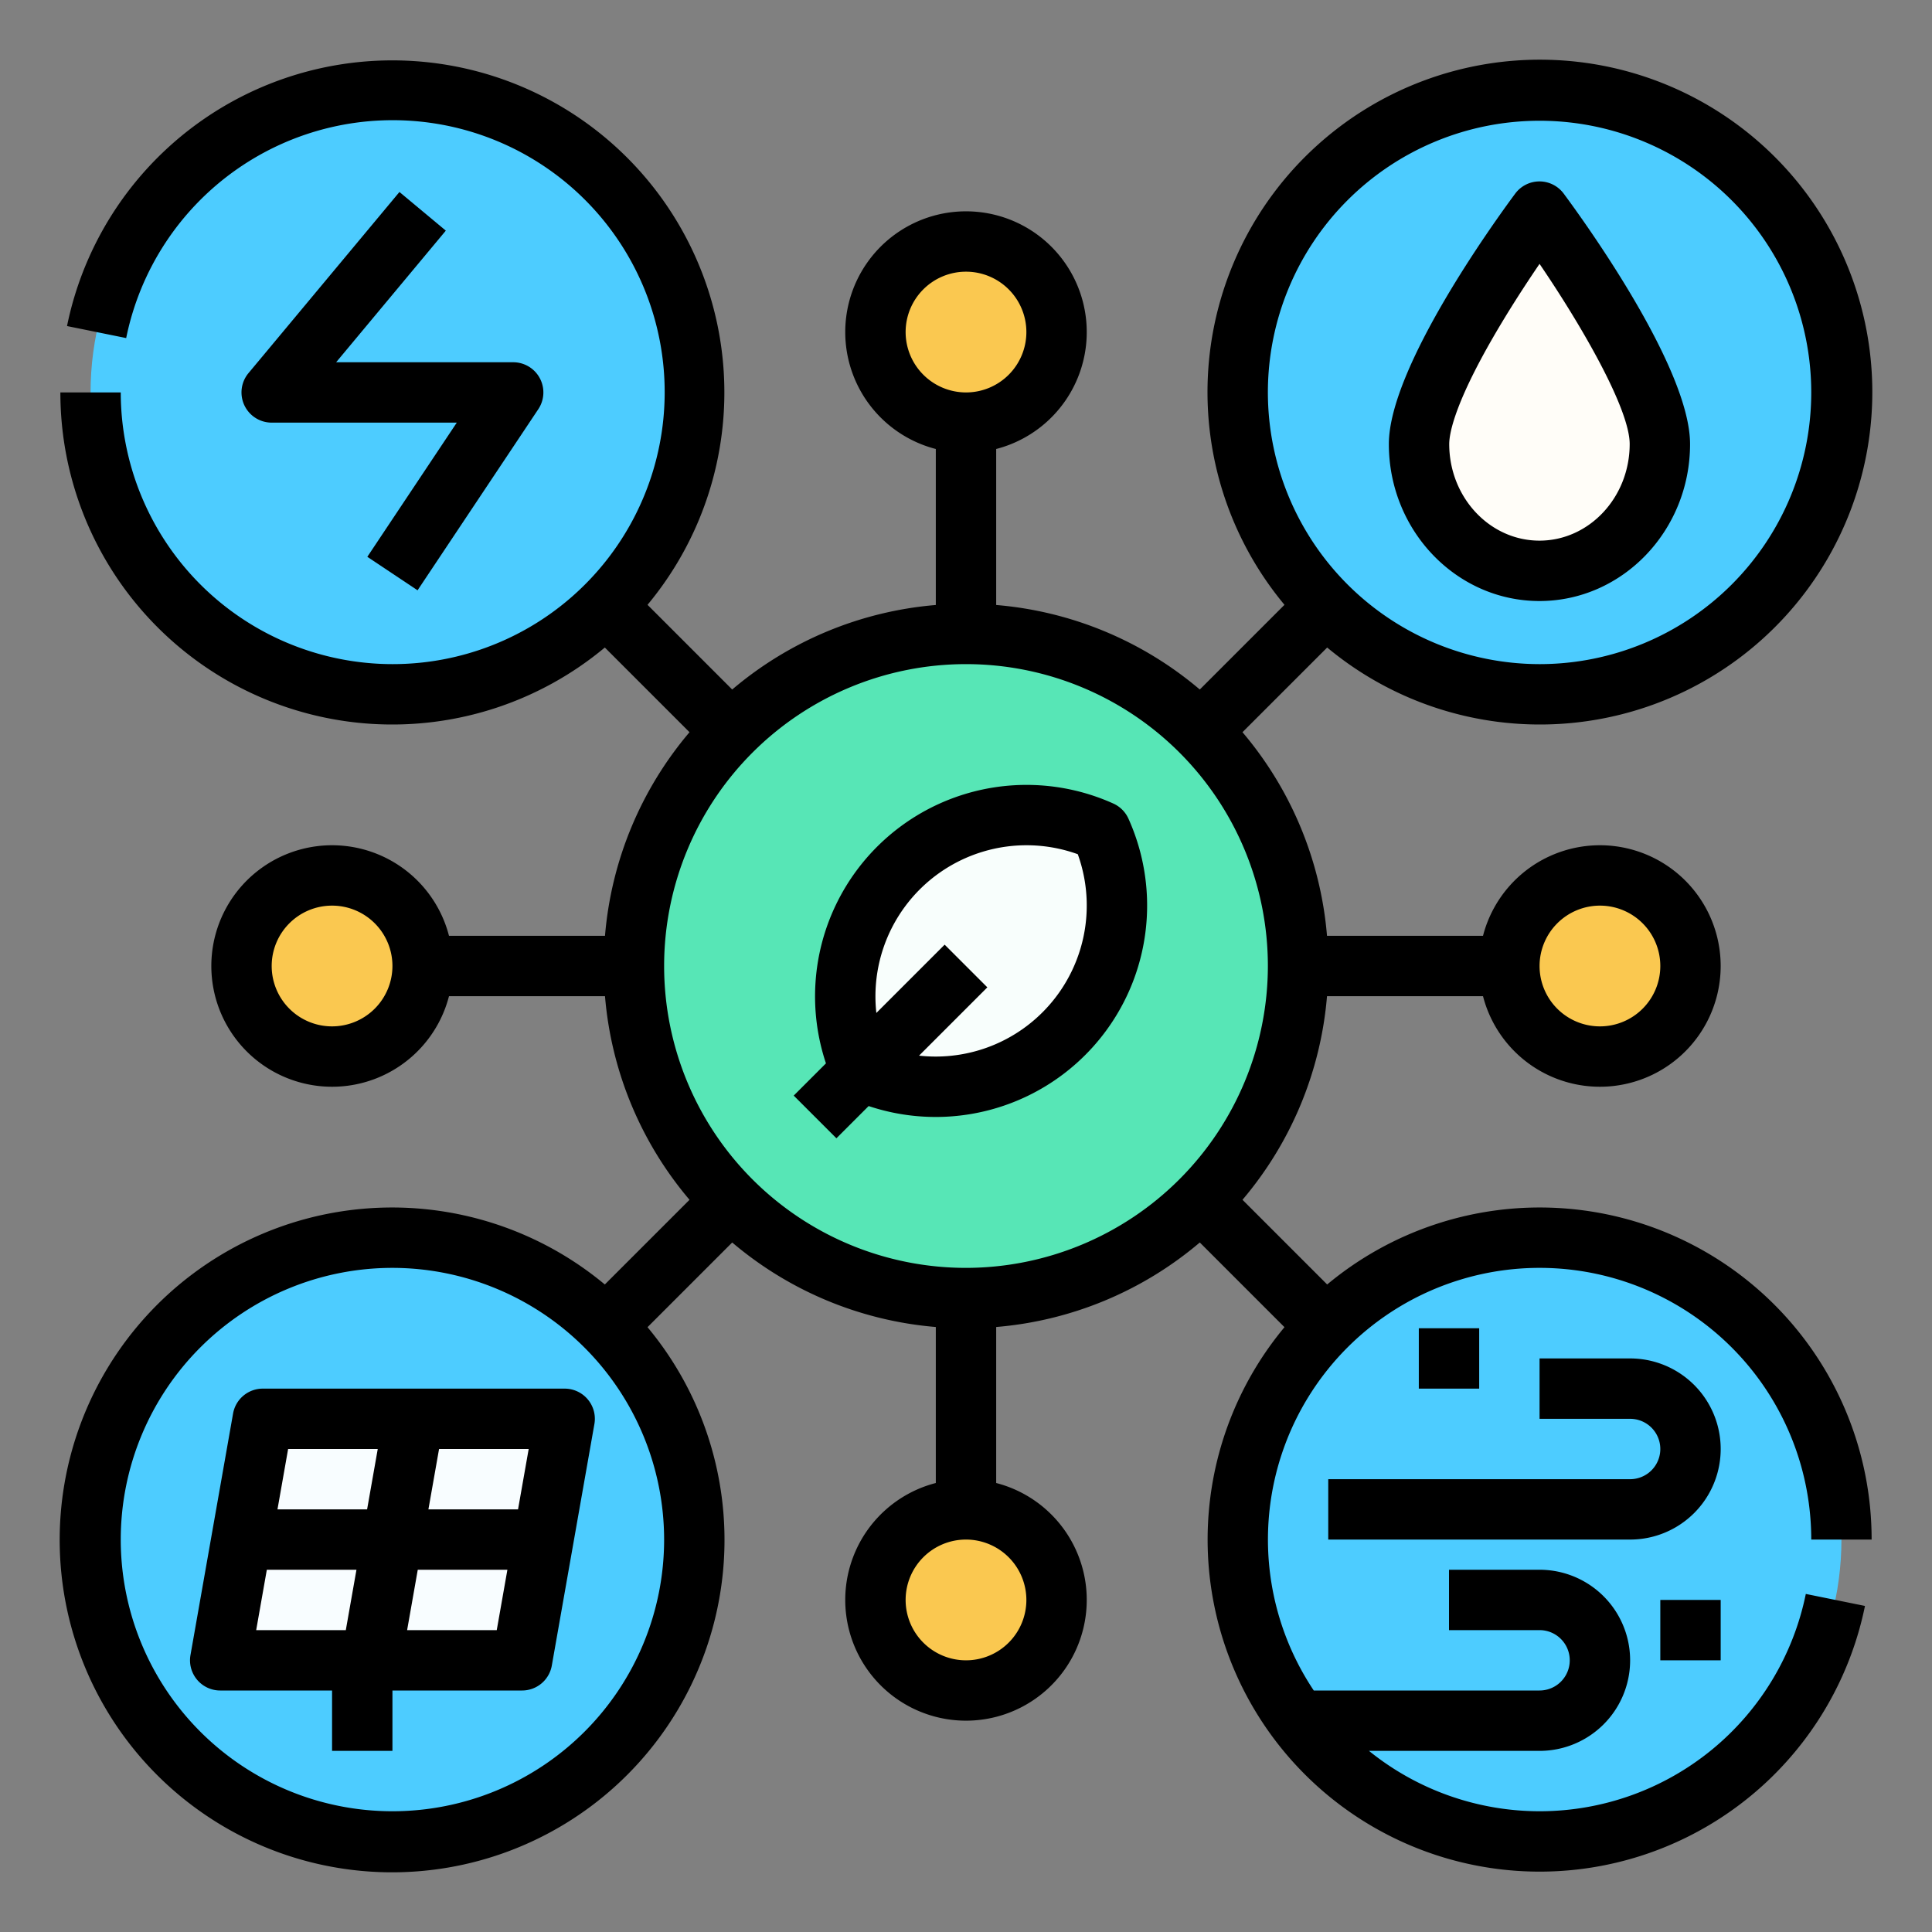
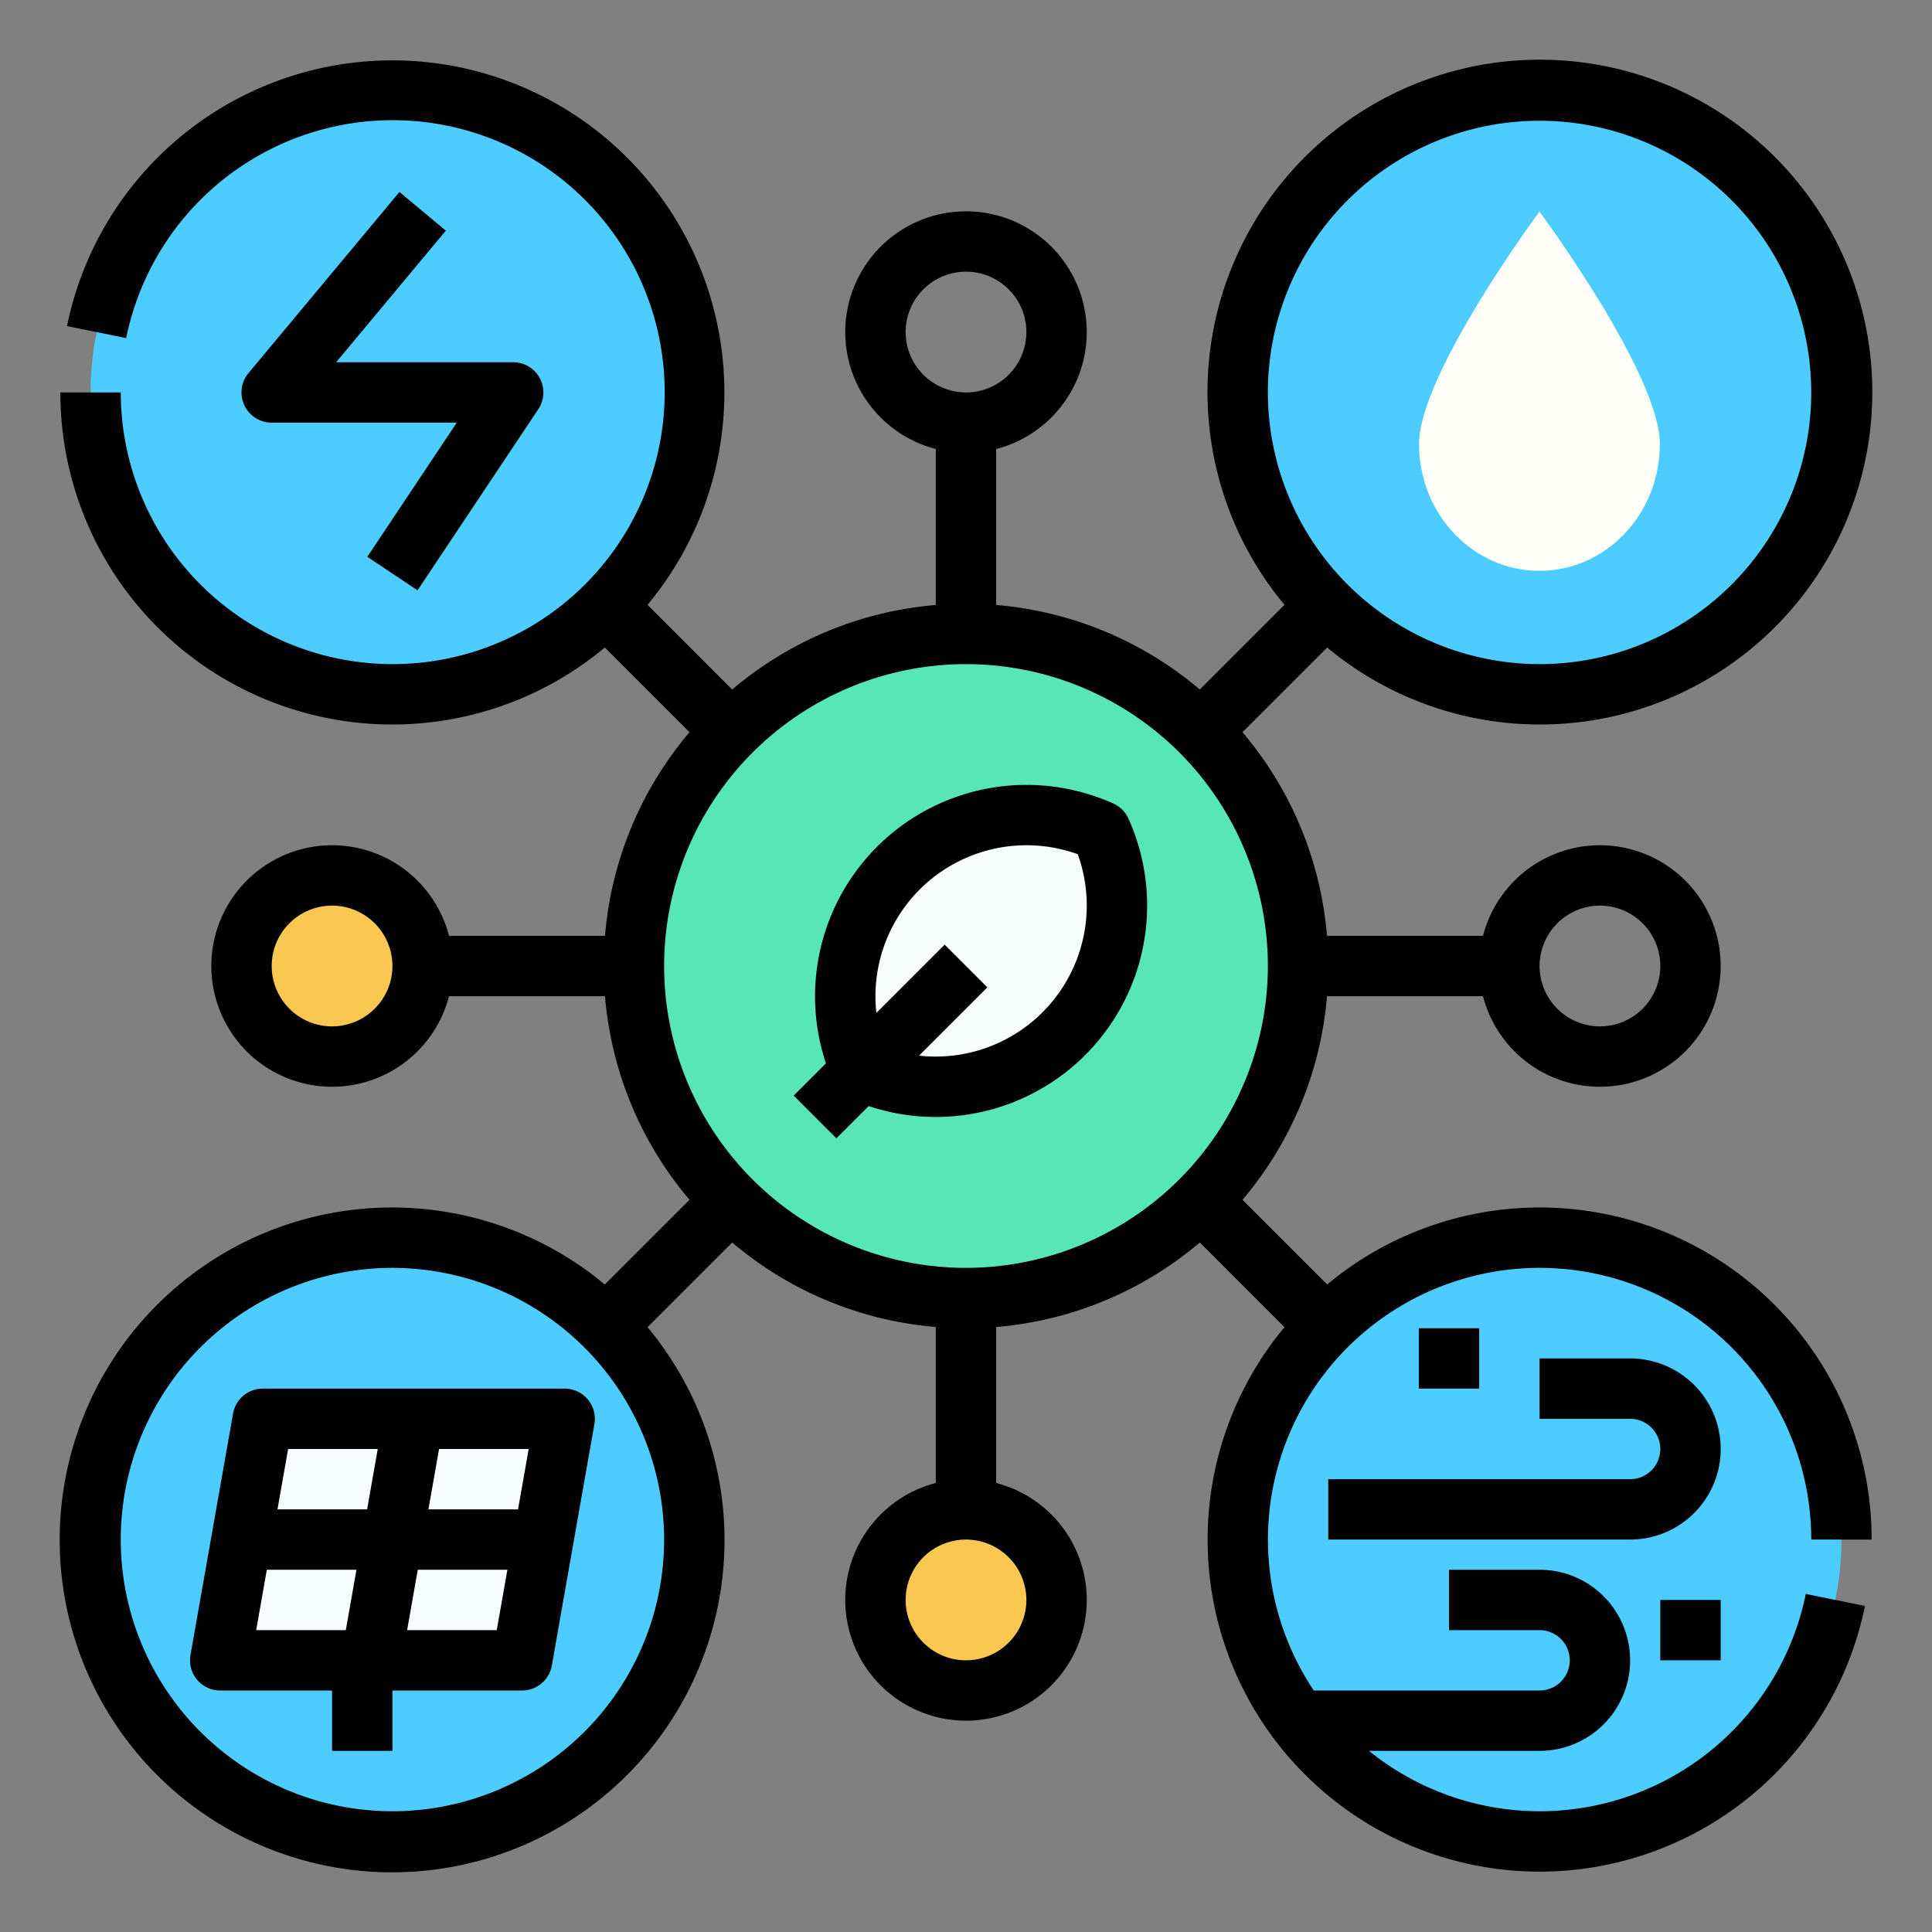
<svg xmlns="http://www.w3.org/2000/svg" id="Filled_stroke_cut_Ex" height="512" viewBox="0 0 512 512" width="512" data-name="Filled stroke cut Ex">
  <rect x="0" y="0" width="512" height="512" fill="#808080" stroke="none" />
  <g>
    <g fill="#4dccff">
      <circle cx="104" cy="104" r="80" />
      <circle cx="408" cy="104" r="80" />
      <circle cx="408" cy="408" r="80" />
      <circle cx="104" cy="408" r="80" />
    </g>
    <path d="m69.643 376-11.286 64h80l11.286-64z" fill="#f8fdff" />
    <path d="m439.884 117.676c0 18.558-14.288 33.6-31.912 33.6s-31.911-15.044-31.911-33.6 31.911-61.6 31.911-61.6 31.912 43.043 31.912 61.6z" fill="#fffdf8" />
    <g>
      <circle cx="256" cy="256" fill="#57e6b6" r="88" />
      <path d="m224 264a47.83 47.83 0 0 0 4.242 19.758 48.024 48.024 0 0 0 63.516-63.516 48.024 48.024 0 0 0 -67.758 43.758z" fill="#f8fefc" />
    </g>
-     <circle cx="256" cy="88" fill="#fac850" r="24" />
    <circle cx="256" cy="424" fill="#fac850" r="24" />
    <circle cx="88" cy="256" fill="#fac850" r="24" />
    <g>
-       <circle cx="424" cy="256" fill="#fac850" r="24" />
      <g>
        <path d="m480 408h16a87.957 87.957 0 0 0 -144.284-67.6l-22.443-22.443a95.585 95.585 0 0 0 22.397-53.957h41.342a32 32 0 1 0 0-16h-41.342a95.585 95.585 0 0 0 -22.4-53.959l22.446-22.441a88.092 88.092 0 1 0 -11.316-11.316l-22.443 22.443a95.585 95.585 0 0 0 -53.957-22.397v-41.342a32 32 0 1 0 -16 0v41.342a95.585 95.585 0 0 0 -53.959 22.4l-22.441-22.446a87.989 87.989 0 1 0 -153.839-73.875l15.679 3.182a72.074 72.074 0 1 1 -1.44 14.409h-16a87.957 87.957 0 0 0 144.284 67.6l22.443 22.443a95.585 95.585 0 0 0 -22.397 53.957h-41.342a32 32 0 1 0 0 16h41.342a95.585 95.585 0 0 0 22.4 53.959l-22.446 22.441a88.092 88.092 0 1 0 11.316 11.316l22.443-22.443a95.585 95.585 0 0 0 53.957 22.397v41.342a32 32 0 1 0 16 0v-41.342a95.585 95.585 0 0 0 53.959-22.4l22.441 22.446a87.989 87.989 0 1 0 153.837 73.875l-15.679-3.182a71.973 71.973 0 0 1 -115.765 41.591h45.207a24 24 0 0 0 0-48h-24v16h24a8 8 0 0 1 0 16h-59.84a71.991 71.991 0 1 1 131.84-40zm-56-168a16 16 0 1 1 -16 16 16.019 16.019 0 0 1 16-16zm-88-136a72 72 0 1 1 72 72 72.081 72.081 0 0 1 -72-72zm-248 168a16 16 0 1 1 16-16 16.019 16.019 0 0 1 -16 16zm88 136a72 72 0 1 1 -72-72 72.081 72.081 0 0 1 72 72zm64-320a16 16 0 1 1 16 16 16.019 16.019 0 0 1 -16-16zm32 336a16 16 0 1 1 -16-16 16.019 16.019 0 0 1 16 16zm-16-88a80 80 0 1 1 80-80 80.091 80.091 0 0 1 -80 80z" />
        <path d="m105.854 50.878-40 48a8 8 0 0 0 6.146 13.122h49.052l-23.708 35.562 13.312 8.876 32-48a8 8 0 0 0 -6.656-12.438h-46.92l29.066-34.878z" />
-         <path d="m407.973 159.278c22.006 0 39.911-18.663 39.911-41.6 0-20.177-27.893-58.824-33.485-66.366a8 8 0 0 0 -12.853 0c-5.592 7.543-33.485 46.19-33.485 66.367 0 22.936 17.904 41.599 39.912 41.599zm-9.187-75.1c3.242-5.321 6.508-10.28 9.209-14.247 11.444 16.8 23.889 38.549 23.889 47.743 0 14.117-10.727 25.6-23.911 25.6s-23.912-11.485-23.912-25.6c0-2.803 1.439-11.682 14.725-33.494z" />
        <path d="m432 360h-24v16h24a8 8 0 0 1 0 16h-80v16h80a24 24 0 0 0 0-48z" />
        <path d="m440 424h16v16h-16z" />
        <path d="m376 352h16v16h-16z" />
        <path d="m69.643 368a8 8 0 0 0 -7.879 6.611l-11.285 64a8 8 0 0 0 7.878 9.389h29.643v16h16v-16h34.357a8 8 0 0 0 7.879-6.611l11.285-64a8 8 0 0 0 -7.878-9.389zm22 64h-23.751l2.821-16h23.753zm5.643-32h-23.752l2.821-16h23.753zm34.358 32h-23.752l2.821-16h23.753zm5.642-32h-23.752l2.822-16h23.752z" />
        <path d="m295.055 212.953a56.037 56.037 0 0 0 -76.168 68.847l-8.544 8.544 11.314 11.314 8.544-8.544a56.028 56.028 0 0 0 68.846-76.167 8 8 0 0 0 -3.992-3.994zm-47.055 67.047a40.674 40.674 0 0 1 -4.444-.242l18.1-18.1-11.314-11.314-18.1 18.1a40.688 40.688 0 0 1 -.242-4.444 40.036 40.036 0 0 1 53.623-37.624 40.034 40.034 0 0 1 -37.623 53.624z" />
      </g>
    </g>
  </g>
</svg>